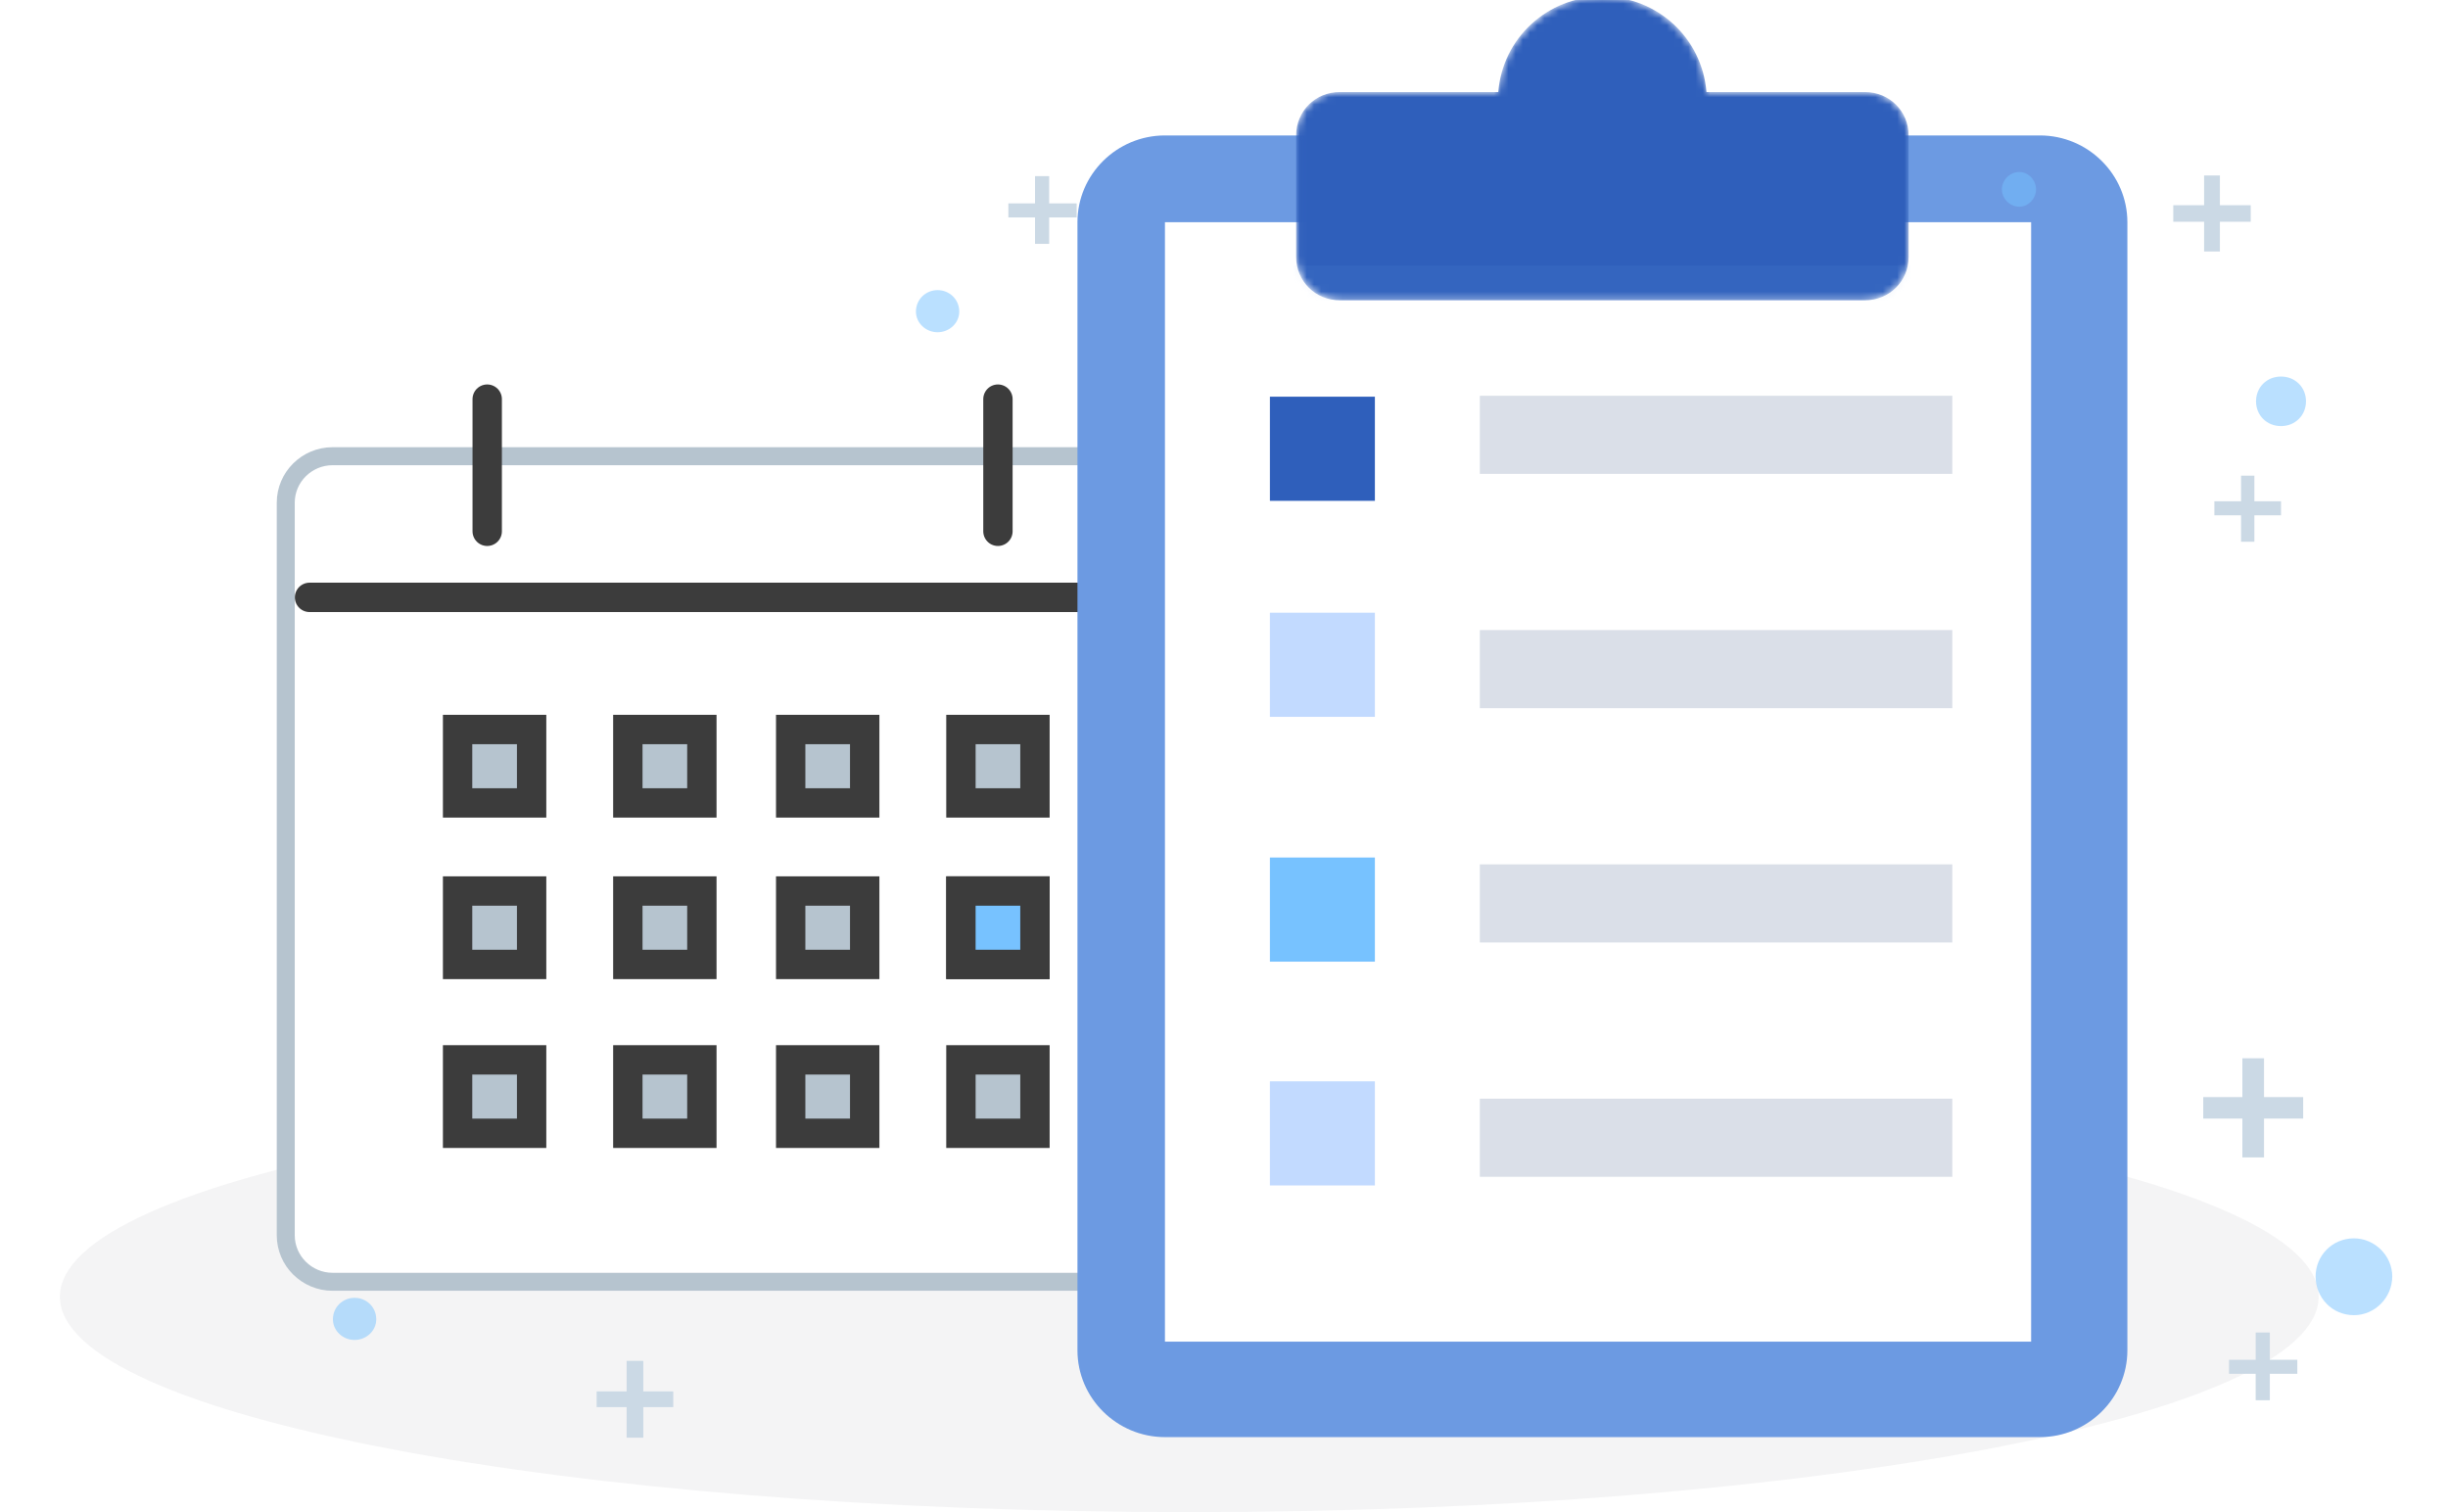
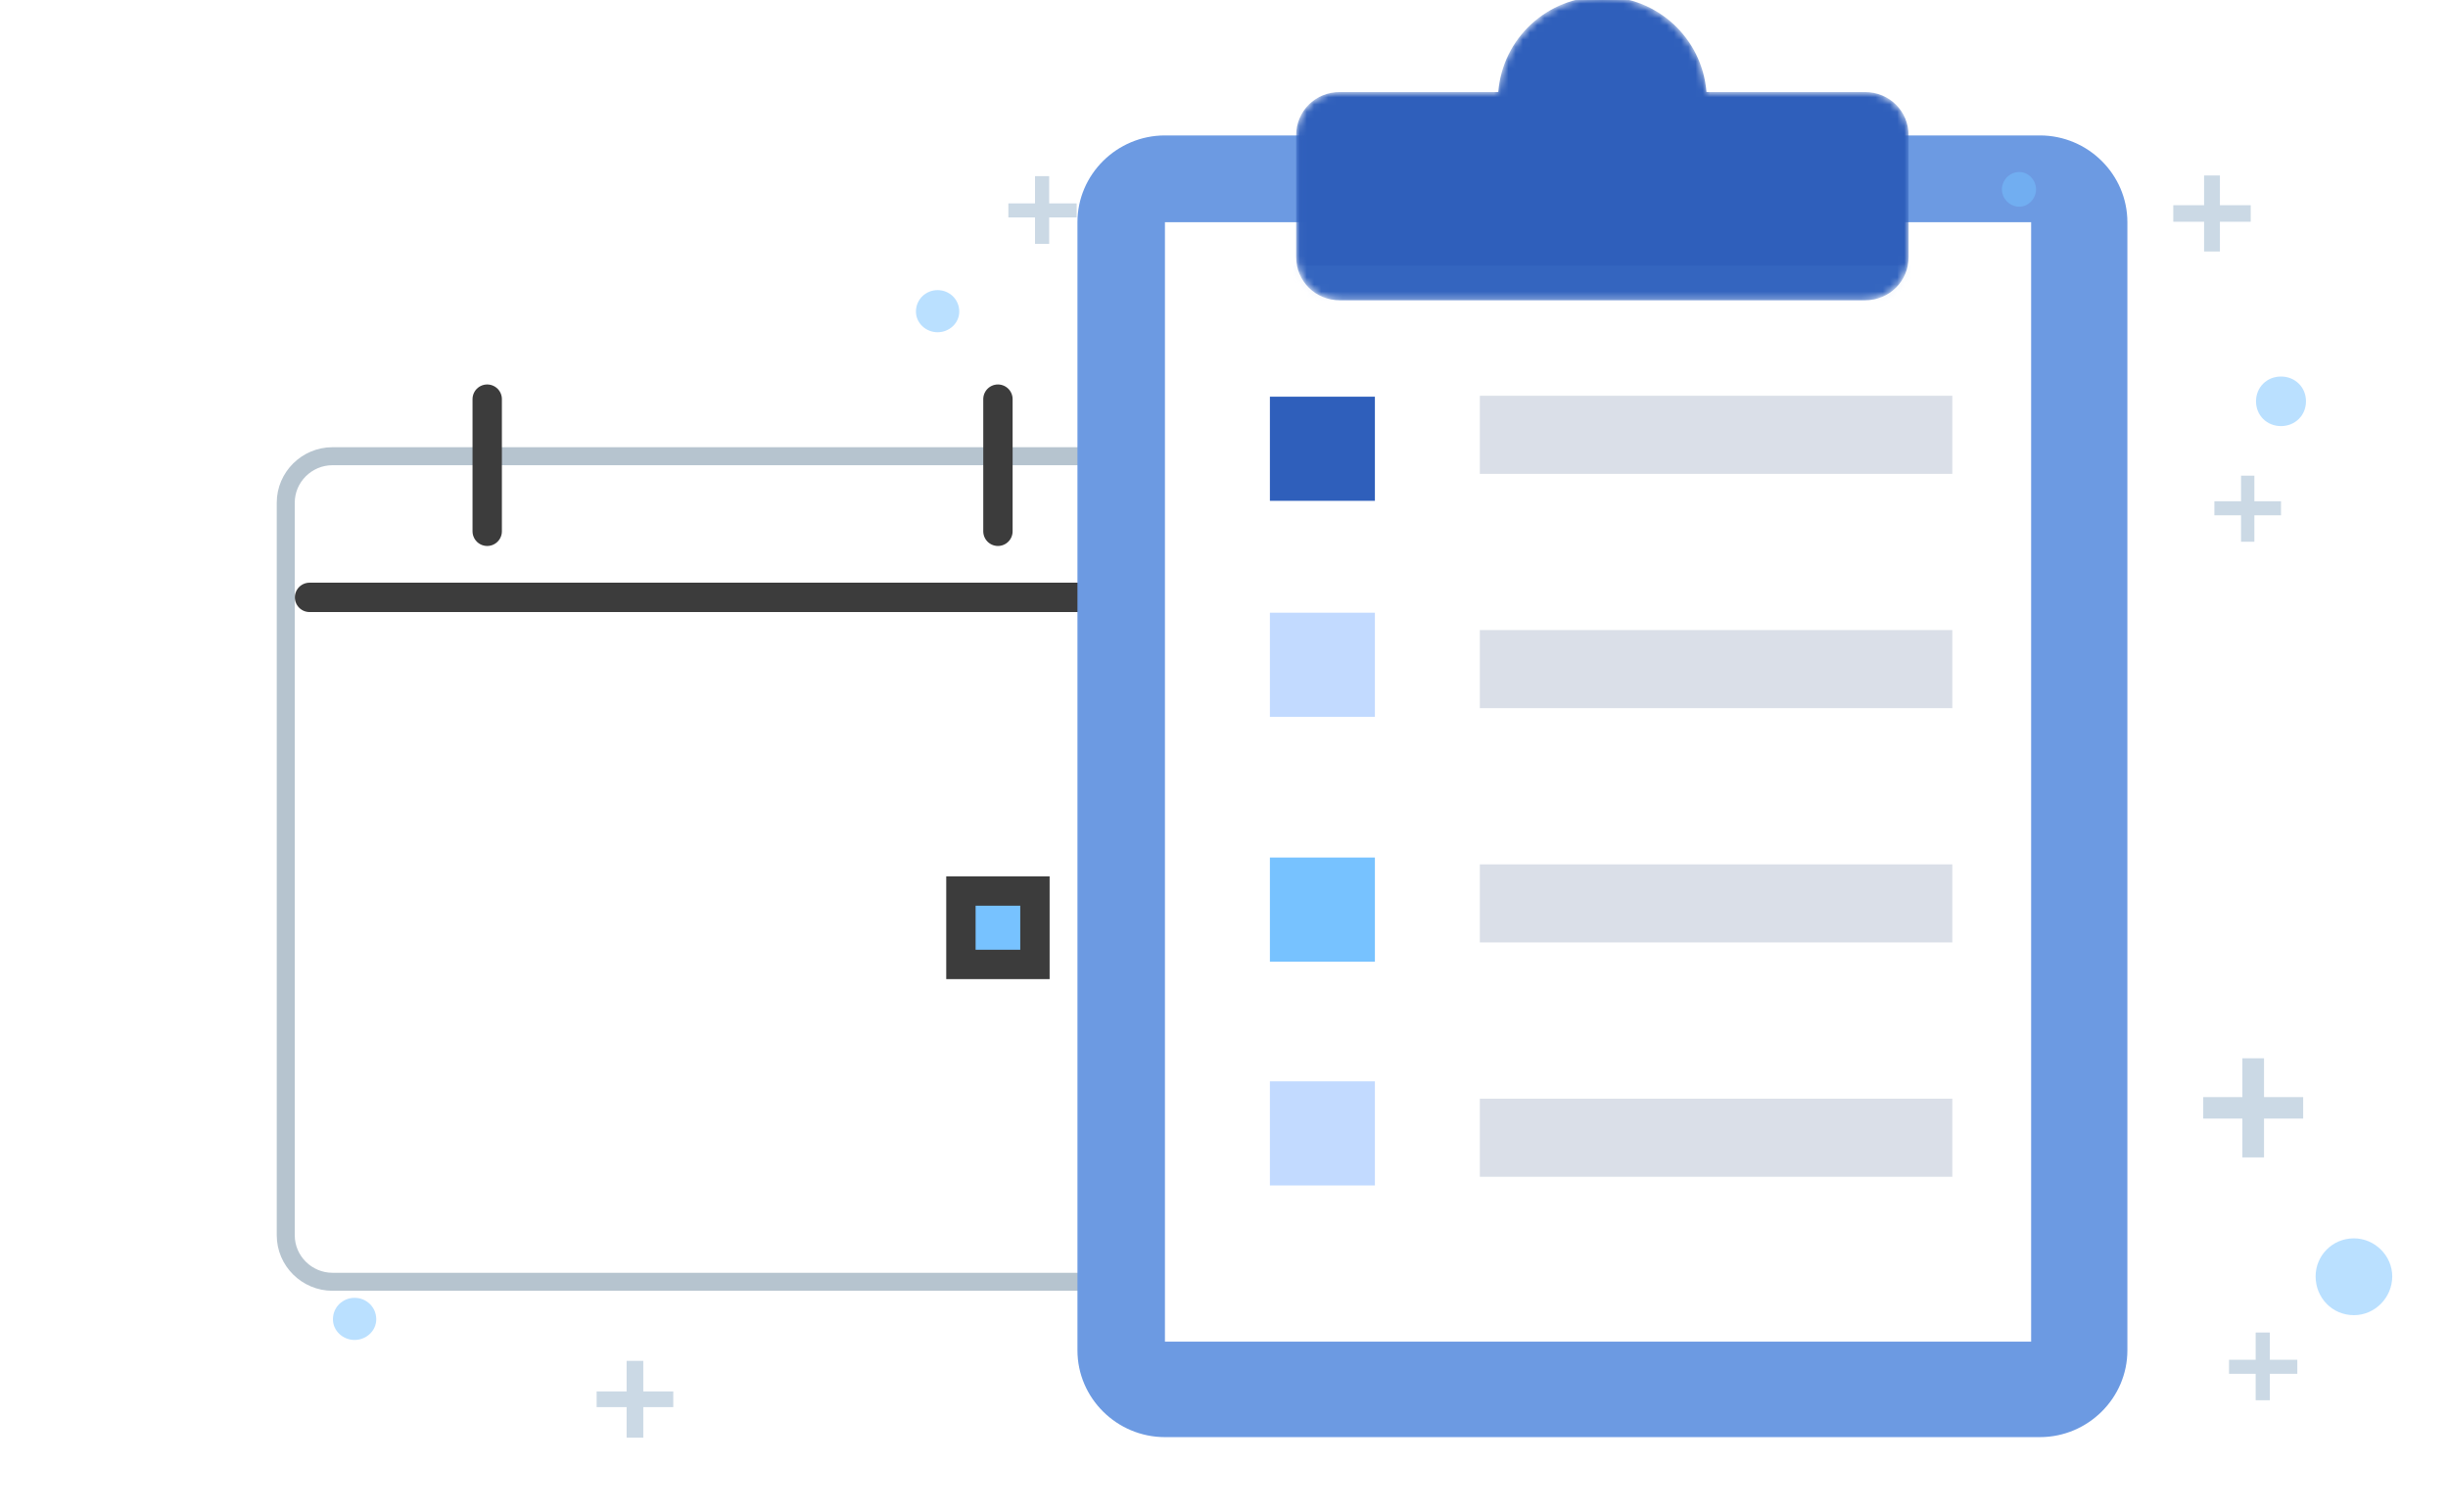
<svg xmlns="http://www.w3.org/2000/svg" width="340" height="210" viewBox="0 0 340 210" fill="none">
  <g clip-path="url(#clip0_2555_1531)">
-     <path d="M165.178 150.17C251.811 150.17 322.035 163.572 322.035 180.086C322.035 196.599 251.811 210.001 165.178 210.001C78.544 210.001 8.32 196.599 8.32 180.086C8.32 163.572 78.544 150.17 165.178 150.17Z" fill="#F4F4F5" />
    <g filter="url(#filter0_d_2555_1531)">
      <path d="M159.062 63.358H46.181C42.621 63.358 39.688 66.253 39.688 69.808V171.561C39.688 175.116 42.621 178.011 46.181 178.011H159.062C162.622 178.011 165.556 175.116 165.556 171.561V69.808C165.556 66.253 162.622 63.358 159.062 63.358Z" fill="white" stroke="#B6C4CF" stroke-width="2.5" stroke-linecap="round" stroke-linejoin="round" />
      <path d="M67.668 55.433V73.785V55.433Z" fill="#B6C4CF" />
      <path d="M67.668 55.433V73.785" stroke="#3C3C3C" stroke-width="4.078" stroke-linecap="round" stroke-linejoin="round" />
      <path d="M138.602 55.433V73.785V55.433Z" fill="#B6C4CF" />
      <path d="M138.602 55.433V73.785" stroke="#3C3C3C" stroke-width="4.078" stroke-linecap="round" stroke-linejoin="round" />
-       <path fill-rule="evenodd" clip-rule="evenodd" d="M133.463 157.389V147.193H143.744V157.389H133.463ZM133.463 123.743H143.744V133.939H133.463V123.743ZM133.463 101.312H143.744V111.508H133.463V101.312ZM109.818 147.193H120.098V157.389H109.818V147.193ZM109.818 123.743H120.098V133.939H109.818V123.743ZM109.818 101.312H120.098V111.508H109.818V101.312ZM87.2 147.193H97.481V157.389H87.2V147.193ZM87.2 123.743H97.481V133.939H87.2V123.743ZM87.2 101.312H97.481V111.508H87.2V101.312ZM63.555 147.193H73.835V157.389H63.555V147.193ZM63.555 123.743H73.835V133.939H63.555V123.743ZM63.555 101.312H73.835V111.508H63.555V101.312Z" fill="#B6C4CF" stroke="#3C3C3C" stroke-width="4.078" stroke-miterlimit="100" />
      <path d="M133.461 123.743H143.742V133.939H133.461V123.743Z" fill="#77C2FF" stroke="#3C3C3C" stroke-width="4.078" stroke-miterlimit="100" />
      <path d="M42.992 82.961H162.248H42.992Z" fill="#B6C4CF" />
      <path d="M42.992 82.961H162.248" stroke="#3C3C3C" stroke-width="4.078" stroke-linecap="round" stroke-linejoin="round" />
    </g>
    <g filter="url(#filter1_d_2555_1531)">
      <path d="M161.797 18.809H283.318C290.001 18.809 295.47 24.232 295.47 30.86V187.532C295.47 194.16 290.001 199.584 283.318 199.584H161.797C155.113 199.584 149.645 194.16 149.645 187.532V30.86C149.645 24.232 155.113 18.809 161.797 18.809Z" fill="#6C9AE2" />
      <path d="M161.797 30.859H282.103V186.326H161.797V30.859Z" fill="white" />
      <mask id="mask0_2555_1531" style="mask-type:luminance" maskUnits="userSpaceOnUse" x="180" y="-1" width="86" height="43">
        <path d="M259.016 41.704H186.103C182.749 41.704 180.027 39.005 180.027 35.678V18.806C180.027 15.48 182.749 12.78 186.103 12.78H208.038C208.658 5.356 214.916 -0.477 222.56 -0.477C230.203 -0.477 236.462 5.356 237.081 12.78H259.016C262.37 12.78 265.092 15.48 265.092 18.806V35.678C265.092 39.005 262.37 41.704 259.016 41.704Z" fill="white" />
      </mask>
      <g mask="url(#mask0_2555_1531)">
        <path d="M259.008 41.704H186.096C182.693 41.704 180.02 39.053 180.02 35.678V18.806C180.02 15.432 182.693 12.78 186.096 12.78H208.091C208.698 5.308 214.896 -0.477 222.552 -0.477C230.208 -0.477 236.405 5.308 237.013 12.78H259.008C262.411 12.78 265.084 15.432 265.084 18.806V35.678C265.084 39.053 262.411 41.704 259.008 41.704Z" fill="#2F5FBB" />
        <path opacity="0.1" d="M177.594 36.883H267.519V41.703H177.594V36.883Z" fill="#6C9AE2" />
      </g>
      <path d="M205.535 54.964H271.156V65.81H205.535V54.964Z" fill="#DADFE8" />
      <path d="M205.535 87.503H271.156V98.349H205.535V87.503Z" fill="#DADFE8" />
      <path d="M176.375 85.092H190.958V99.554H176.375V85.092Z" fill="#C2DAFF" />
      <path d="M176.375 55.092H190.958V69.554H176.375V55.092Z" fill="#2F5FBB" />
      <path d="M176.375 119.092H190.958V133.554H176.375V119.092Z" fill="#77C2FF" />
      <path d="M205.535 120.042H271.156V130.888H205.535V120.042Z" fill="#DADFE8" />
      <path d="M205.535 152.583H271.156V163.43H205.535V152.583Z" fill="#DADFE8" />
      <path d="M176.375 150.172H190.958V164.634H176.375V150.172Z" fill="#C2DAFF" />
    </g>
    <path d="M319.884 155.347H314.448V160.738H311.44V155.347H306.004V152.364H311.44V146.973H314.448V152.364H319.884V155.347Z" fill="#CBD9E5" />
    <path d="M316.808 71.565H313.107V75.236H311.256V71.565H307.555V69.615H311.256V66.059H313.107V69.615H316.808V71.565Z" fill="#CBD9E5" />
    <path d="M149.536 30.197H145.719V33.867H143.752V30.197H140.051V28.246H143.752V24.461H145.719V28.246H149.536V30.197Z" fill="#CBD9E5" />
    <path d="M319.071 190.792H315.254V194.463H313.287V190.792H309.586V188.842H313.287V185.057H315.254V188.842H319.071V190.792Z" fill="#CBD9E5" />
    <path d="M93.509 195.418H89.345V199.662H87.031V195.418H82.867V193.238H87.031V188.994H89.345V193.238H93.509V195.418Z" fill="#CBD9E5" />
    <path d="M312.601 30.795H308.321V34.925H306.124V30.795H301.844V28.501H306.124V24.371H308.321V28.501H312.601V30.795Z" fill="#CBD9E5" />
    <path opacity="0.5" d="M326.934 171.98C329.826 171.98 332.255 174.389 332.255 177.257C332.255 180.24 329.826 182.649 326.934 182.649C323.927 182.649 321.613 180.24 321.613 177.257C321.613 174.389 323.927 171.98 326.934 171.98Z" fill="#77C2FF" />
    <path opacity="0.5" d="M316.806 52.292C318.772 52.292 320.276 53.783 320.276 55.733C320.276 57.684 318.772 59.175 316.806 59.175C314.84 59.175 313.336 57.684 313.336 55.733C313.336 53.783 314.84 52.292 316.806 52.292Z" fill="#77C2FF" />
    <path opacity="0.5" d="M130.222 40.291C131.842 40.291 133.23 41.553 133.23 43.273C133.23 44.88 131.842 46.141 130.222 46.141C128.603 46.141 127.215 44.88 127.215 43.273C127.215 41.553 128.603 40.291 130.222 40.291Z" fill="#77C2FF" />
    <path opacity="0.5" d="M49.249 180.24C50.869 180.24 52.257 181.502 52.257 183.223C52.257 184.829 50.869 186.091 49.249 186.091C47.63 186.091 46.242 184.829 46.242 183.223C46.242 181.502 47.63 180.24 49.249 180.24Z" fill="#77C2FF" />
    <path opacity="0.5" d="M280.472 23.888C281.744 23.888 282.785 25.035 282.785 26.297C282.785 27.558 281.744 28.706 280.472 28.706C279.084 28.706 278.043 27.558 278.043 26.297C278.043 25.035 279.084 23.888 280.472 23.888Z" fill="#77C2FF" />
  </g>
  <defs>
    <filter id="filter0_d_2555_1531" x="33.438" y="48.394" width="138.367" height="135.867" filterUnits="userSpaceOnUse" color-interpolation-filters="sRGB">
      <feFlood flood-opacity="0" result="BackgroundImageFix" />
      <feColorMatrix in="SourceAlpha" type="matrix" values="0 0 0 0 0 0 0 0 0 0 0 0 0 0 0 0 0 0 127 0" result="hardAlpha" />
      <feOffset />
      <feGaussianBlur stdDeviation="2.5" />
      <feComposite in2="hardAlpha" operator="out" />
      <feColorMatrix type="matrix" values="0 0 0 0 0 0 0 0 0 0 0 0 0 0 0 0 0 0 0.1 0" />
      <feBlend mode="normal" in2="BackgroundImageFix" result="effect1_dropShadow_2555_1531" />
      <feBlend mode="normal" in="SourceGraphic" in2="effect1_dropShadow_2555_1531" result="shape" />
    </filter>
    <filter id="filter1_d_2555_1531" x="144.645" y="-5.477" width="155.824" height="210.061" filterUnits="userSpaceOnUse" color-interpolation-filters="sRGB">
      <feFlood flood-opacity="0" result="BackgroundImageFix" />
      <feColorMatrix in="SourceAlpha" type="matrix" values="0 0 0 0 0 0 0 0 0 0 0 0 0 0 0 0 0 0 127 0" result="hardAlpha" />
      <feOffset />
      <feGaussianBlur stdDeviation="2.5" />
      <feComposite in2="hardAlpha" operator="out" />
      <feColorMatrix type="matrix" values="0 0 0 0 0 0 0 0 0 0 0 0 0 0 0 0 0 0 0.1 0" />
      <feBlend mode="normal" in2="BackgroundImageFix" result="effect1_dropShadow_2555_1531" />
      <feBlend mode="normal" in="SourceGraphic" in2="effect1_dropShadow_2555_1531" result="shape" />
    </filter>
    <clipPath id="clip0_2555_1531">
      <rect width="340" height="210" fill="white" />
    </clipPath>
  </defs>
</svg>